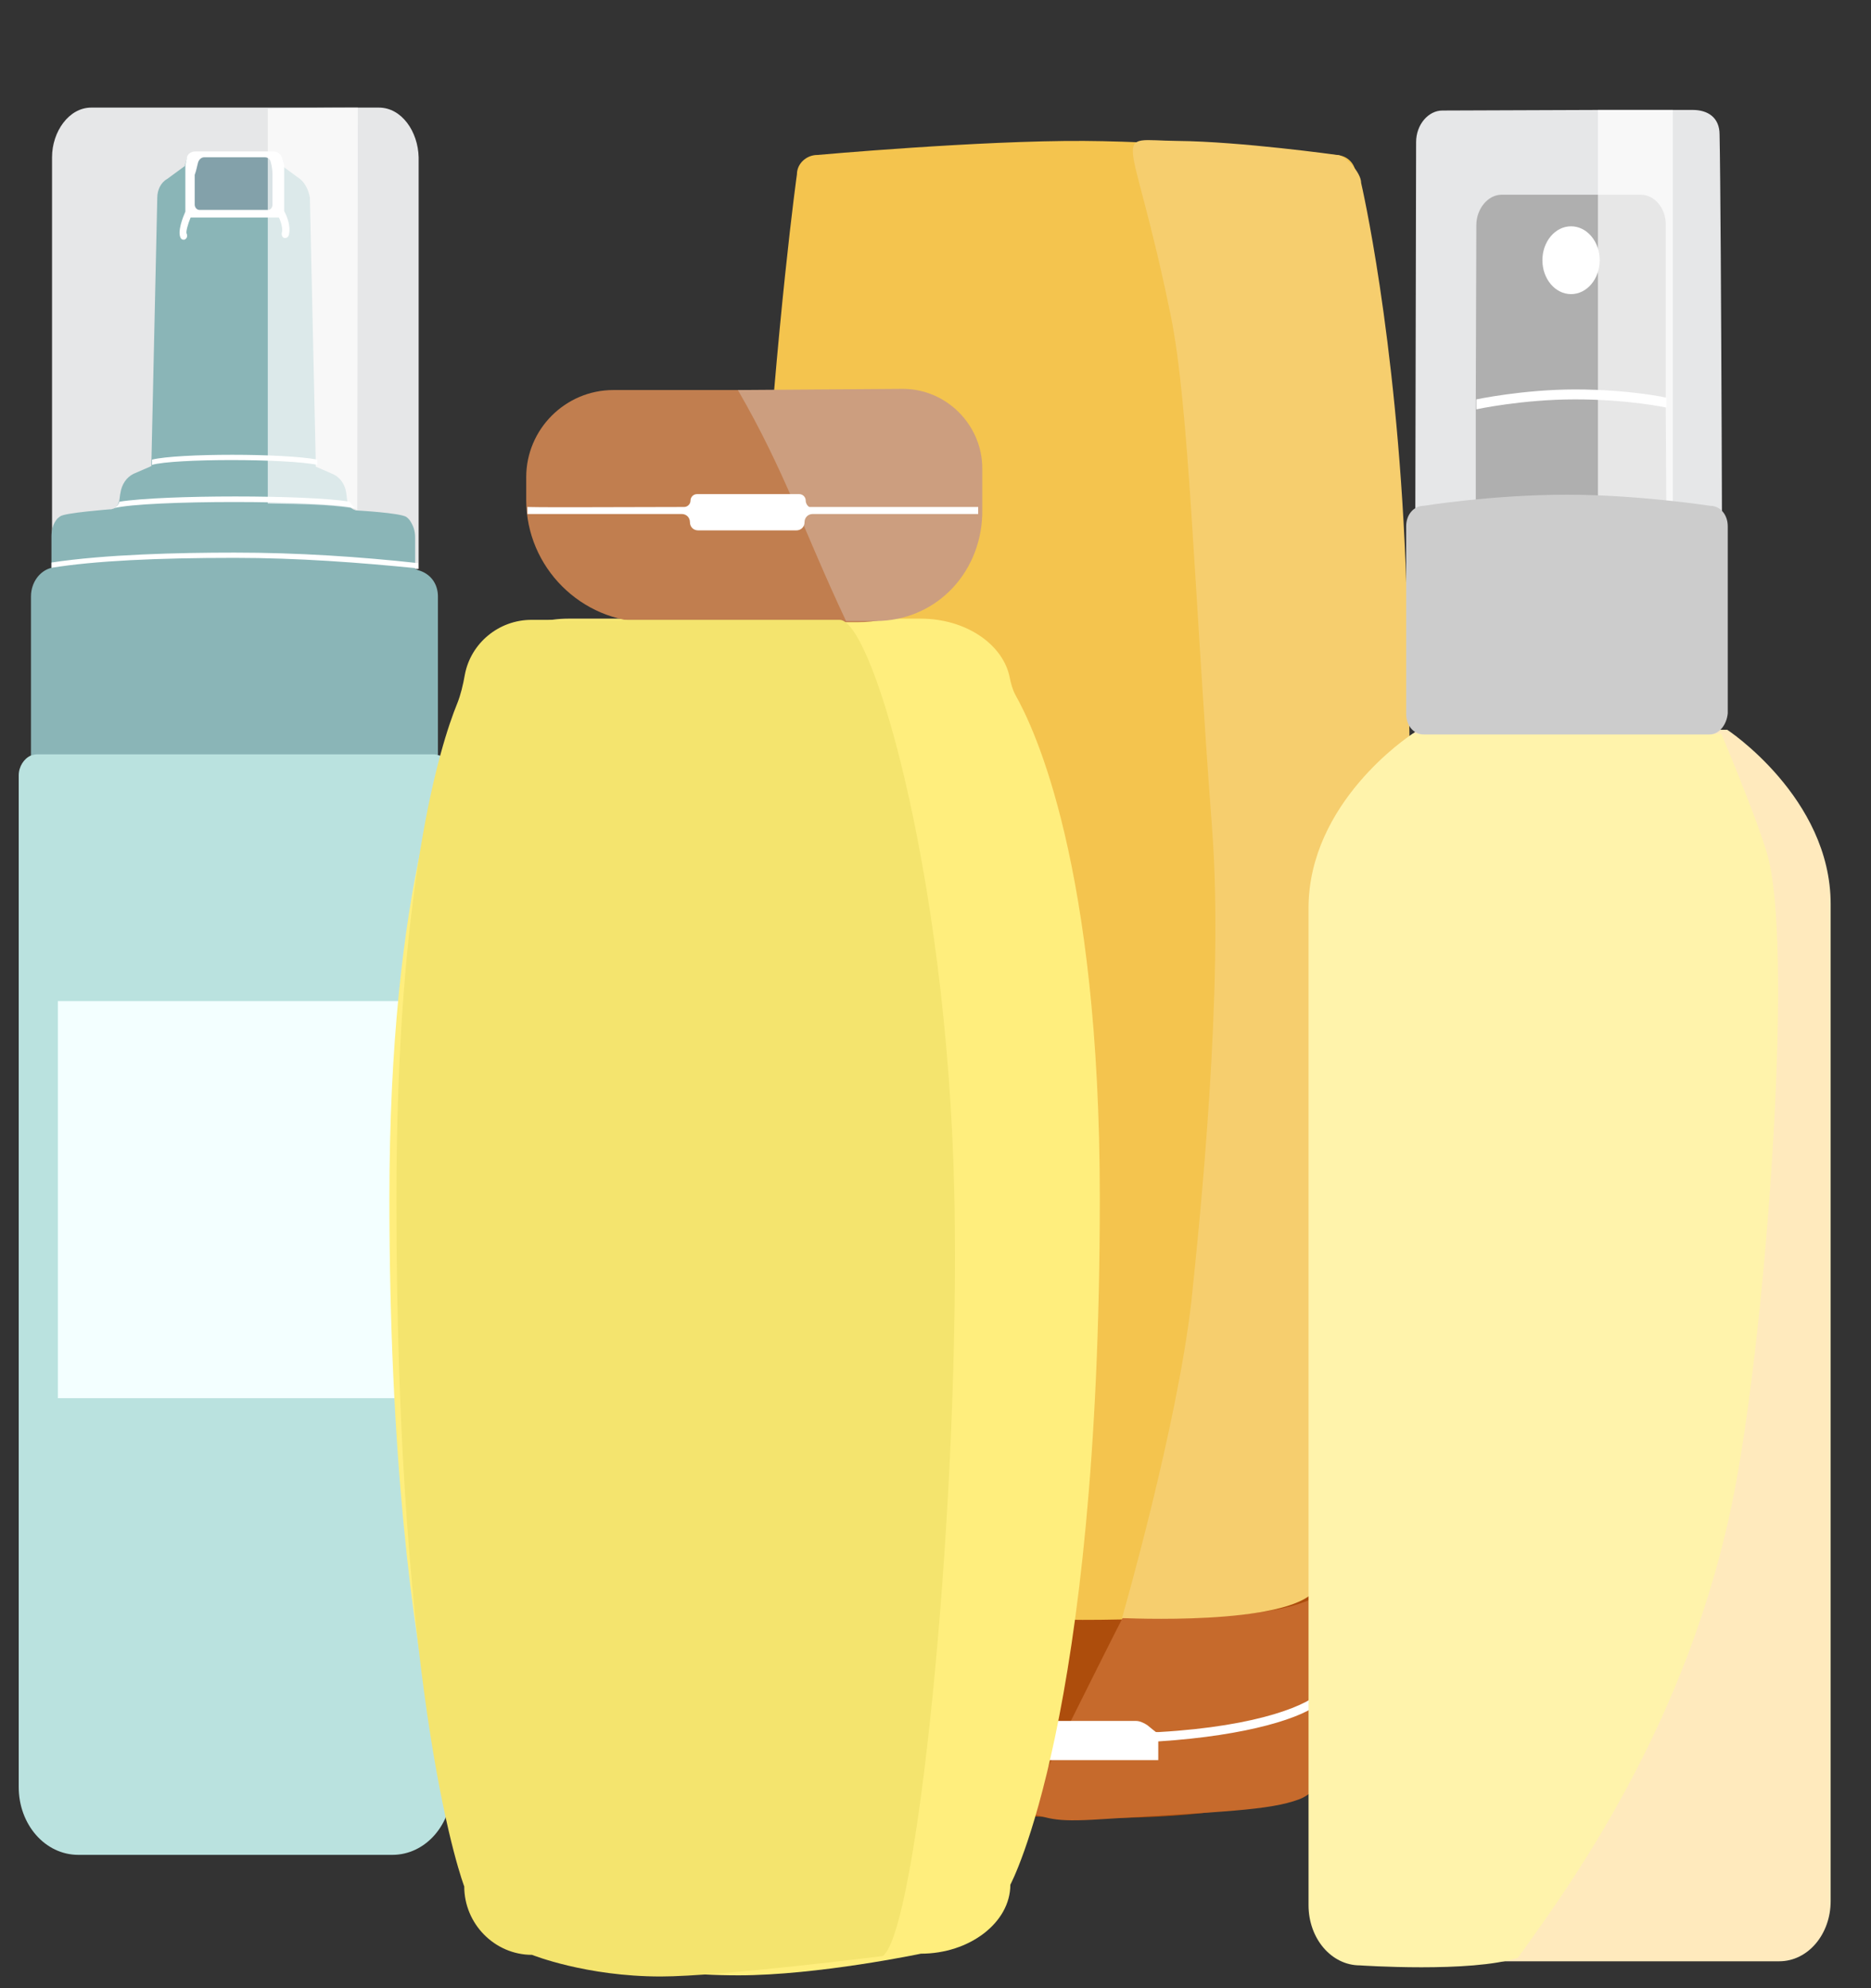
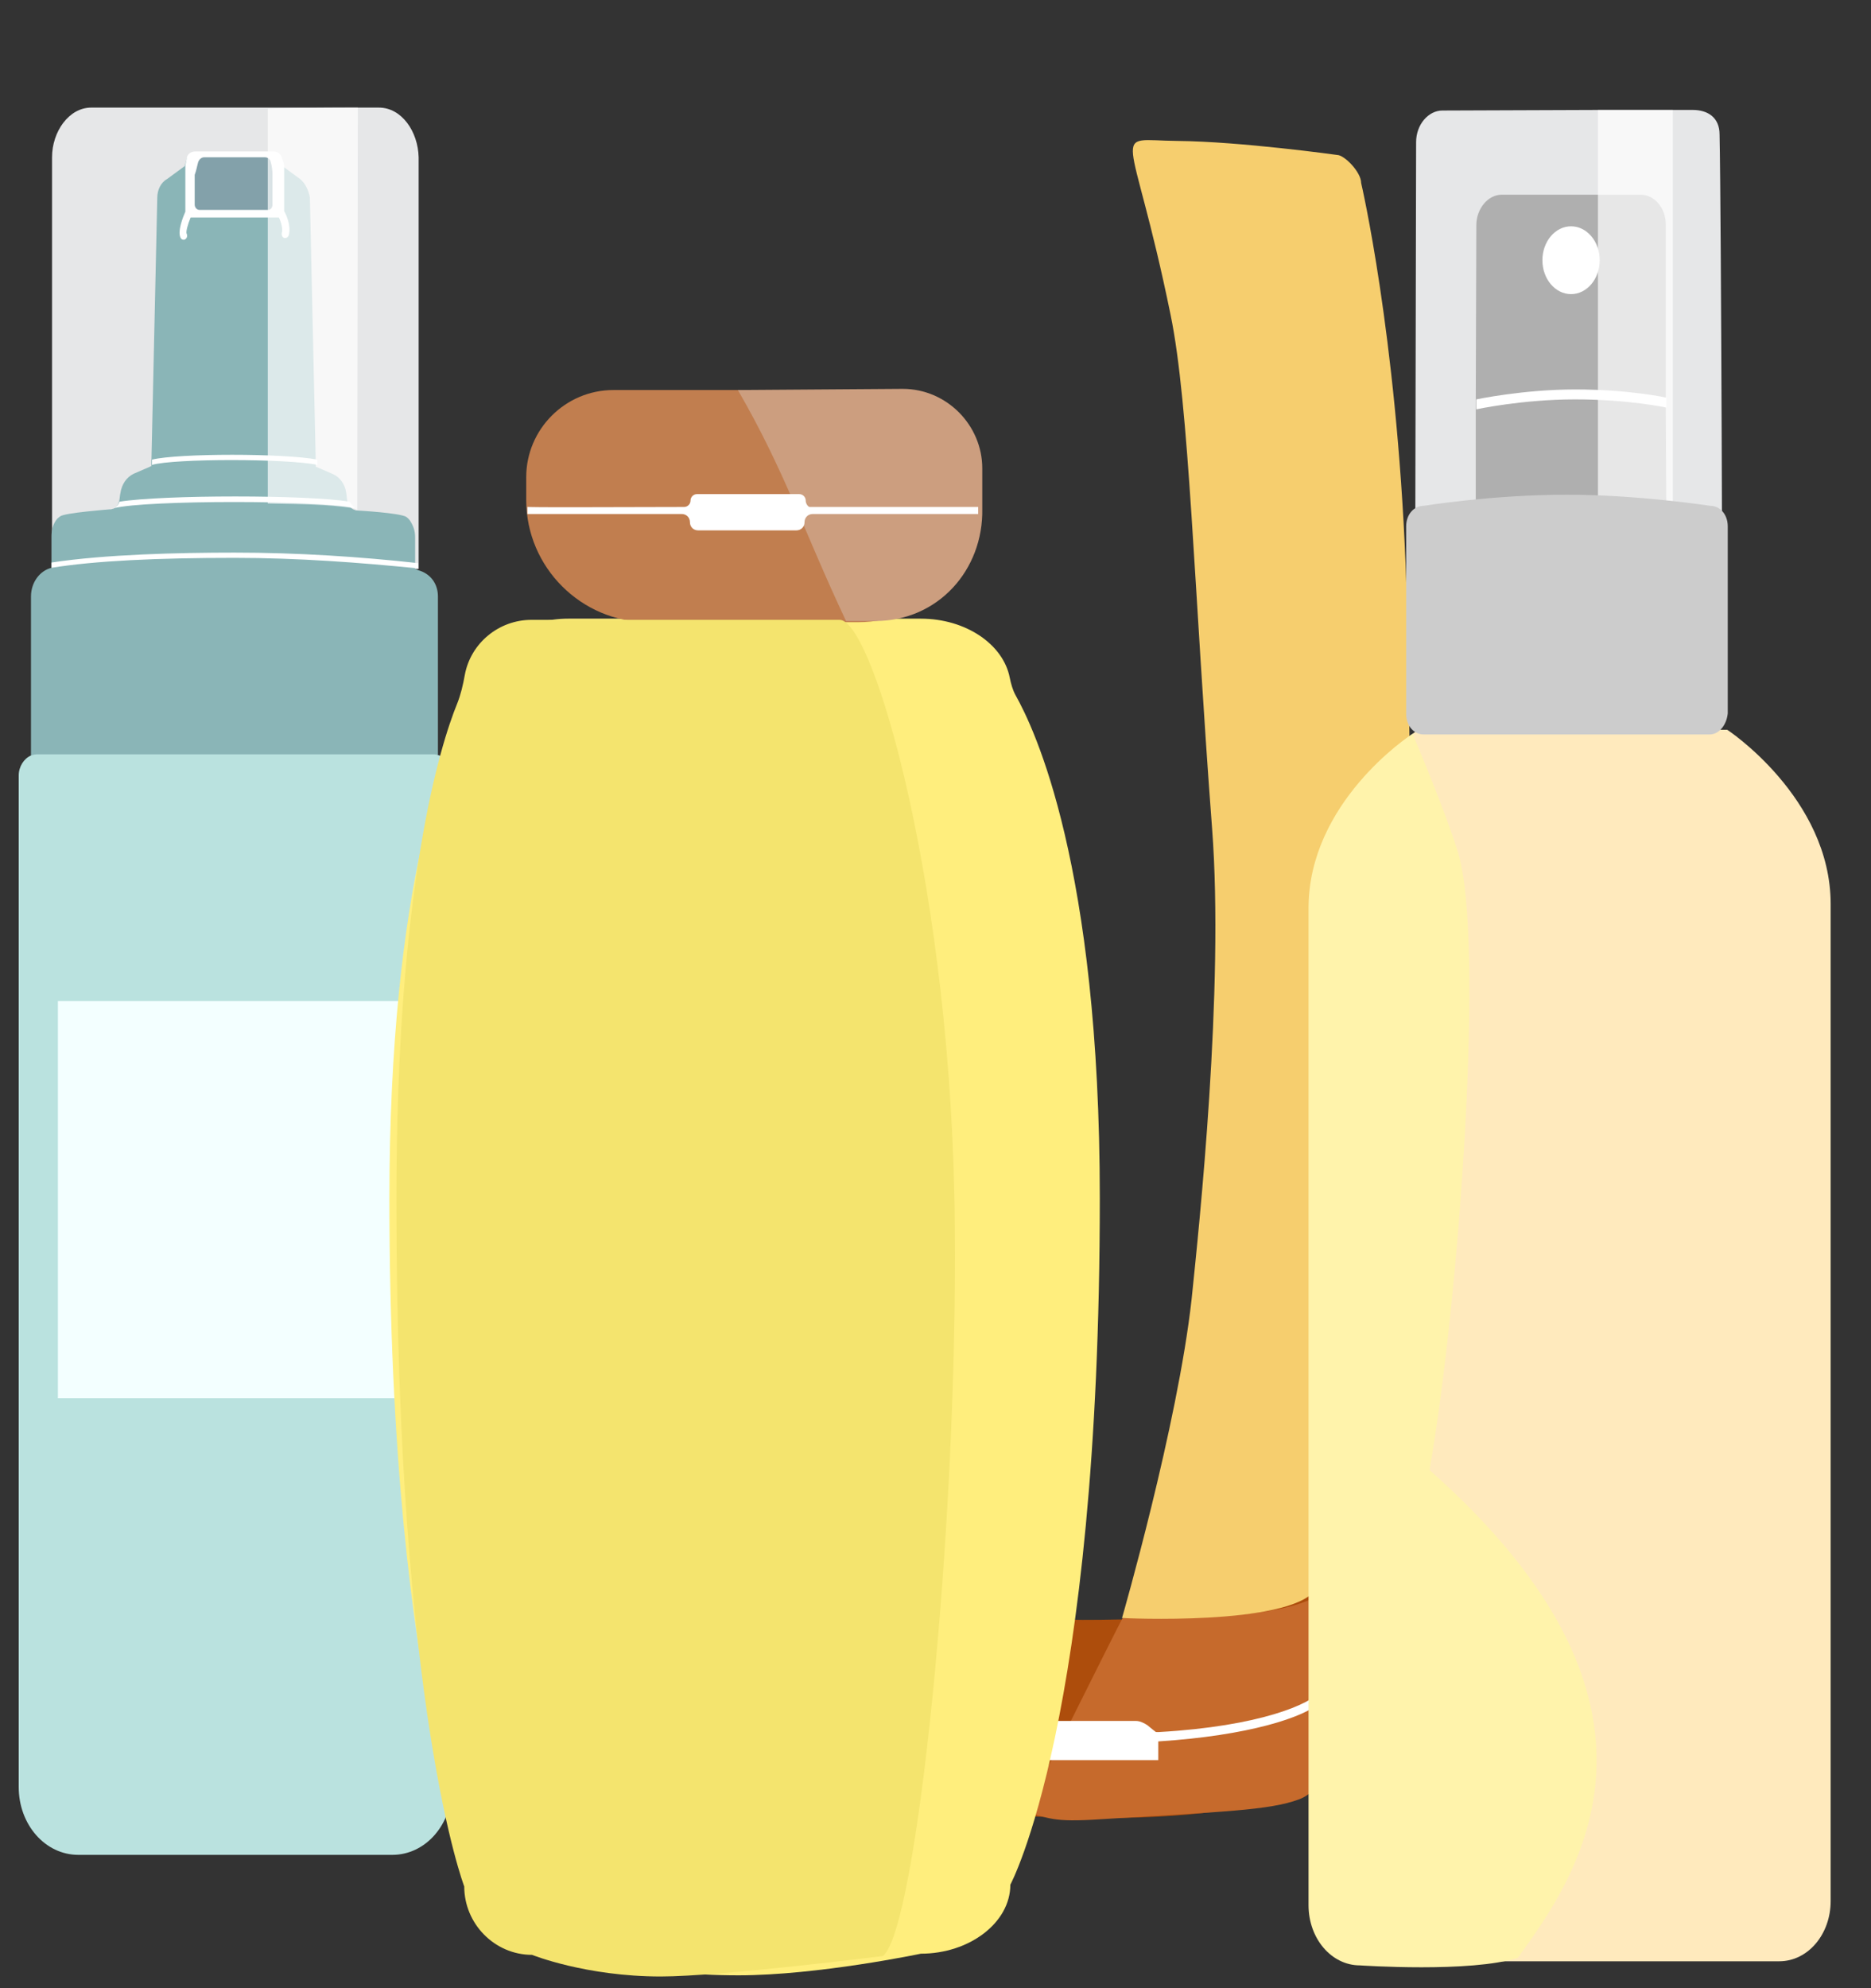
<svg xmlns="http://www.w3.org/2000/svg" version="1.1" id="Layer_1" x="0px" y="0px" viewBox="-145 227 320 340" style="enable-background:new -145 227 320 340;" xml:space="preserve">
  <rect x="-145" y="227" width="320" height="340" fill="#333333" stroke="none" />
  <style type="text/css">
	.st0{display:none;}
	.st1{fill:#F4C44E;}
	.st2{fill:#AD4D0C;}
	.st3{fill:#C66A2C;}
	.st4{fill:#FFFFFF;}
	.st5{fill:#F6CE6E;}
	.st6{fill:#E6E7E8;}
	.st7{display:none;fill:#BAB9B9;}
	.st8{fill:#AFAFAF;}
	.st9{fill:#FFEABD;}
	.st10{fill:#FFF3AB;}
	.st11{opacity:0.7;fill:#FFFFFF;enable-background:new    ;}
	.st12{display:inline;fill:#83A1AA;}
	.st13{fill:#CCCCCC;}
	.st14{fill:#8AB5B7;}
	.st15{fill:#BAE2DF;}
	.st16{fill:#83A1AA;}
	.st17{fill:#F3FFFF;}
	.st18{fill:#FFEE7D;}
	.st19{fill:#C17E4F;}
	.st20{fill:#CC9E7F;}
	.st21{fill:#F4E46E;}
</style>
  <g id="Layer_2" class="st0">
</g>
  <g id="Layer_8">
    <g id="Layer_7">
	</g>
  </g>
  <g id="Layer_15">
</g>
  <g id="Layer_10">
</g>
  <g id="Layer_22" class="st0">
</g>
  <g id="Layer_3">
</g>
  <g id="Layer_27">
</g>
  <g id="Layer_9">
</g>
  <g id="Layer_18">
</g>
  <g id="Layer_23">
</g>
  <g id="Layer_33">
</g>
  <g id="Layer_30">
</g>
  <g id="Layer_11">
</g>
  <g id="Layer_28">
</g>
  <g id="Layer_32">
</g>
  <g id="Layer_6">
    <g>
-       <path class="st1" d="M-5.2,253.5c0,0,27.8-2.5,45.6-2.4c16.3,0.1,43,2.4,43,2.4c2,0,3.5,1.5,3.5,3.5c0,0,5.5,25.6,8.1,65.2    c1.7,26.1,1.3,90.7,2,103.2c1.5,31-15.6,69.4-15.6,69.4c-0.9,4.3-2.1,5.4-4.2,6c-8.1,2.4-16.7,4.1-33.9,4.1    c-18,0-31.4-1.9-39.7-3.8c-2.4-0.5-4.8-3.6-5-6.3l-7.7-12.4c-0.7-1.4-1-3.1-1-4.8c0,0-6.6-29.7-6.4-52.4    c0.1-11.5,0.2-78.9,1.8-103.2c2.6-41,6-65.2,6-65.2C-8.7,255-7.1,253.5-5.2,253.5z" />
      <path class="st2" d="M80.9,496.8v30.5c0,2.9-1.8,5.4-4.4,6.4c-5.1,1.9-15,4.2-33.1,4.2c-22.8,0-34.4-2.8-39.9-4.8    c-2.7-1-4.3-3.5-4.4-6.3v-12.6v-1.7l-0.2-15.8c0,0,10.9,7.7,44.3,7.3C80.8,503.6,80.9,496.8,80.9,496.8z" />
      <path class="st3" d="M81.6,497.8v30.5c0,2.9-1.8,5.4-4.4,6.4c-5.1,1.9-13,2.1-33.8,3.4c-8.9,0.6-8.6-0.3-13-1.1    c1.5-3.2,15-30.3,16.6-33.3C83.6,504.3,81.6,497.8,81.6,497.8z" />
      <g>
        <path class="st4" d="M80.9,516.2v1.9c-2.9,2.6-12.3,5.7-27.8,6.7v3.2H30.8v-3.2C13,523.8,3,520.4-1,517.8v-1.7     c3.4,2.4,13,6.2,31.8,7.1h22.4C70.6,522.2,79.1,518.4,80.9,516.2z" />
        <path class="st4" d="M30.9,523.5c0.3-0.3,1.7-1.5,1.9-1.7c0.4-0.3,1.5-0.5,2.1-0.5h14.4l0,0c0.6,0,1.3,0.3,1.9,0.7     c0.4,0.3,1.3,1.1,1.8,1.4L30.9,523.5L30.9,523.5z" />
      </g>
      <path class="st5" d="M56.4,251.1c10.8,0.1,27.3,2.4,27.3,2.4c1.2,0,4.1,2.9,4.1,4.8c0,0,6,25.6,7.6,65.2    c1.1,26.1,0.9,90.7,1.2,103.2C97.6,466,80,498.9,80,498.9c-4.8,6.2-33.1,4.8-33.1,4.8s9.5-32.9,11.9-54.5    c1.3-12.6,5.6-53.1,3.5-80.6c-3.1-40.9-3.9-72.3-7.1-87.8C48.4,247.6,44.5,251,56.4,251.1z" />
    </g>
  </g>
  <g id="Layer_5">
    <g>
      <path class="st6" d="M149.6,344.1l-52.6,0.2l0.2-93c0-3,2.1-5.4,4.5-5.4l26.5-0.1h12.8h3.5c2.6,0,4.6,1.3,4.6,4.2    C149.4,263.8,149.6,344.1,149.6,344.1z" />
      <path class="st7" d="M149,351.9c0.1,0,0.2,0,0.3,0c2.5-0.1,4.4-2.5,4.4-5.4c0-3.5,0-8.8-0.1-12.3c-0.1-2.3-0.8-4.4-2.1-6.2l-1.4-2    c-1.3,2.2-5.1,2.1-25.6,2.1h-4.2c-20.5,0-23,0.4-24.5-1.7l-1.8,2.2c-1.4,1.8-2.3,4.1-2.4,6.6c-0.1,3.3-0.1,8.1-0.1,11.4    c0,2.9,2,5.3,4.4,5.4c0.1,0,0.2,0,0.3,0C99.6,351.9,145.9,351.9,149,351.9z" />
      <path class="st8" d="M140,314.9L140,314.9c-0.1,0-0.1,0-0.2,0c-1.8-0.1-5.9-0.5-11.5-0.7c-0.4,0-0.8,0-1.1,0    c-5.7-0.2-12.6-0.2-19.8,0.6v-16.8v-1.5l0.1-31c0-2.8,2-5.2,4.3-5.2h23.8c2.4,0,4.3,2.3,4.3,5.1v30.9v0.8v0.7l0,0L140,314.9z" />
      <g>
        <path class="st4" d="M140,296.7L140,296.7c0,0-6.4-1.4-15.6-1.4c-9.1,0-16.9,1.7-16.9,1.7v-1.7c0,0,8-1.7,16.9-1.7     c9.3,0,15.6,1.4,15.6,1.4v0.8V296.7z" />
      </g>
      <ellipse class="st4" cx="123.7" cy="271.5" rx="4.9" ry="5.8" />
      <path class="st9" d="M168.1,381.6v170.5c0,5.7-3.9,10.3-8.8,10.3H88.6c-4.9,0-8.8-4.6-8.8-10.3V381.6c0-18,17.1-29.4,17.8-29.8    l0,0l0,0h52.8C150.3,351.7,168.1,363.4,168.1,381.6z" />
-       <path class="st10" d="M114.6,561.8c-8,2.6-27,1.3-27,1.3c-4.9,0-8.8-4.6-8.8-10.3V382.3c0-18,17.1-29.4,17.8-29.8l0,0l0,0h52.8    c0,0,5.7,13.4,7.8,20.4c4.5,14.8,0.3,75.6-4.9,105.5C145.4,519,124.6,548,114.6,561.8z" />
+       <path class="st10" d="M114.6,561.8c-8,2.6-27,1.3-27,1.3c-4.9,0-8.8-4.6-8.8-10.3V382.3c0-18,17.1-29.4,17.8-29.8l0,0l0,0c0,0,5.7,13.4,7.8,20.4c4.5,14.8,0.3,75.6-4.9,105.5C145.4,519,124.6,548,114.6,561.8z" />
      <path class="st11" d="M141.1,245.8v67.9h-1.3c-1.8-0.1-5.9-0.5-11.5-0.7v-67.2H141.1z" />
      <g class="st0">
        <path class="st12" d="M114.1,287.6v44.8h2.6v-45C115.8,287.5,115,287.6,114.1,287.6z" />
        <path class="st12" d="M125.8,287.4v45h2.6v-44.9C127.5,287.5,126.6,287.5,125.8,287.4z" />
        <path class="st12" d="M133.5,287.8v44.6h2.6V288C135.3,288,134.4,287.9,133.5,287.8z" />
        <path class="st12" d="M129.6,287.6v44.8h2.6v-44.7C131.3,287.7,130.5,287.7,129.6,287.6z" />
        <path class="st12" d="M118,287.4v45h2.6v-45.1C119.8,287.3,118.9,287.4,118,287.4z" />
        <path class="st12" d="M137.3,288.1v44.3h2.6v-44.1C139.3,288.2,138.4,288.2,137.3,288.1z" />
        <path class="st12" d="M121.8,287.3v45.1h2.7v-45C123.6,287.4,122.7,287.3,121.8,287.3z" />
        <path class="st12" d="M106.3,288.3v44.2h2.6v-44.4C108,288.1,107.2,288.2,106.3,288.3z" />
        <path class="st12" d="M149,290.4c0,0,0,39.3,0,40.1c0.9-1.2,1.4-2.8,1.4-4.4v-33.7C150.4,291.5,149.3,290.6,149,290.4z" />
        <path class="st12" d="M147.8,289.8c-0.8-0.3-1.8-0.6-2.6-0.8v43.5h-1.2c0,0,0-42.9,0-43.7c-0.7-0.1-2.1-0.3-2.6-0.3v44h5.2     l0.6-0.3c0.3-0.1,0.5-0.3,0.7-0.4l0,0L147.8,289.8L147.8,289.8z" />
        <path class="st12" d="M97.4,290.3L97.4,290.3c-0.9,0.5-1.7,1.2-1.7,2.2v33.7c0,1.8,0.6,3.4,1.7,4.6     C97.4,329.8,97.4,290.3,97.4,290.3z" />
        <path class="st12" d="M102.5,288.7v43.7h-1.2v-43.5c-0.8,0.2-1.8,0.4-2.6,0.7l0,0v42.1l0,0c0.2,0.1,0.3,0.2,0.5,0.3l0.6,0.3h5.4     v-44C104.5,288.5,103.3,288.6,102.5,288.7z" />
        <path class="st12" d="M110.3,287.9v44.5h2.6v-44.7C111.9,287.8,111.1,287.8,110.3,287.9z" />
      </g>
      <path class="st13" d="M147.4,352.6H98.5c-1.7,0-3-1.5-3-3.5v-32.1c0-2,1.3-3.5,3-3.5c0,0,11.7-1.9,24.5-1.9    c12.2,0,24.5,1.9,24.5,1.9c1.7,0,3,1.5,3,3.5V349C150.3,351,149,352.6,147.4,352.6z" />
    </g>
  </g>
  <g id="Layer_13">
    <path class="st6" d="M-80.2,245.4h-3.6c-3.6,0-9.3,0-15.6,0c-12.8,0-27.8,0-30,0c-3.8,0-6.7,4.1-6.7,8.5v70.4h62.7v-70.4   C-73.5,249.5-76.3,245.4-80.2,245.4z" />
    <path class="st14" d="M-70.1,329v27.3h-69.6V329c0-2.4,1.5-4.4,3.5-4.9v-5.4c0-1.1,0.3-2.2,1-3c0.2-0.2,0.5-0.4,0.5-0.4   c0.7-0.6,8.5-1.2,8.5-1.2c0.1,0,0.2,0,0.2,0l0,0l0,0c0.1,0,0.2-0.1,0.4-0.1c0.4-0.2,0.8-0.6,0.9-1.1c0-0.1,0.1-0.2,0.1-0.3   c0.1-0.5,0.1-0.9,0.2-1.3c0.2-1.4,1-2.7,2.3-3.3l3-1.3l0,0v-0.9l0,0l1-45c0-1.3,0.6-2.6,1.7-3.2l3-2.2l0.4-1.4c0.2-0.6,0.7-1,1.2-1   h13.5c0.6,0,1.1,0.4,1.2,1l0.4,1.4l3,2.2c0.9,0.7,1.5,2,1.7,3.2l1,45.1v0.9l0,0l3,1.3c1.1,0.5,2,1.7,2.2,3.1c0.1,0.5,0.1,1,0.2,1.5   c0,0.1,0,0.2,0.1,0.3c0.2,0.5,0.5,0.9,0.9,1.1c0.2,0.1,0.3,0.1,0.5,0.2l0,0c0.1,0,0.1,0,0.2,0c0,0,7.3,0.4,8.4,1.1   c0,0,0.4,0.3,0.6,0.6c0.6,0.9,0.9,1.8,0.9,2.9v5.4l0,0l0,0c0.2,0,0.3,0.1,0.5,0.2C-71.3,325.1-70.1,326.9-70.1,329z" />
    <path class="st4" d="M-96.4,263.1V263v-7.8l-0.4-1.3c-0.2-0.6-0.8-1-1.4-1h-13.4c-0.6,0-1.2,0.3-1.4,0.9l-0.3,1.5v7.8   c0,0,0,0,0,0.1l0,0c-0.4,0.9-1.4,3.4-0.8,4.5c0.1,0.2,0.3,0.3,0.5,0.3c0.1,0,0.2,0,0.3-0.1c0.3-0.2,0.4-0.6,0.2-1   c-0.1-0.3,0.2-1.5,0.7-2.7c0,0,0,0,0.1,0h15l0,0c0.4,0.8,0.7,2,0.5,2.6c-0.1,0.4,0.1,0.8,0.4,0.9c0.1,0,0.1,0,0.2,0   c0.3,0,0.5-0.2,0.6-0.5C-95.2,265.6-96,263.8-96.4,263.1z" />
    <path class="st15" d="M-67.7,359.6v173c0,6.4-4.5,11.6-10.2,11.6h-53.7c-5.7,0-10.2-5.2-10.2-11.6v-173c0-1.5,0.9-2.9,2.1-3.4   c0.3-0.1,0.7-0.2,1-0.2h67.8c0.2,0,0.4,0,0.7,0.1C-68.7,356.4-67.7,357.9-67.7,359.6z" />
    <g>
      <path class="st4" d="M-73.5,324.2c-10-1-20.5-1.8-31.4-1.8c-13.2,0-23.9,0.5-31.3,1.7v-0.9c9.2-1.4,21.7-1.7,31.3-1.7    c10.8,0,21.4,0.7,31.4,1.8V324.2L-73.5,324.2z" />
    </g>
    <g>
      <path class="st4" d="M-90.7,306.5c-5.3-1.1-24.5-1.1-28.3,0l0,0v-0.9c4.5-1.1,22.6-1.1,28.3,0V306.5L-90.7,306.5z" />
    </g>
    <g>
      <path class="st4" d="M-125.9,314.1L-125.9,314.1L-125.9,314.1L-125.9,314.1z" />
      <path class="st4" d="M-84.2,313.9c-5.8-1.4-35.8-1.4-41.3,0c0.4-0.2,0.8-0.6,0.9-1.1c7.5-1.2,32.3-1.2,39.4,0    C-84.9,313.2-84.6,313.7-84.2,313.9z" />
      <path class="st4" d="M-83.7,314.1L-83.7,314.1L-83.7,314.1L-83.7,314.1z" />
    </g>
    <path class="st16" d="M-111.1,254.7L-111.1,254.7c0.2-0.5,0.6-0.8,1-0.8h10.4c0.5,0,0.9,0.3,1,0.8l0,0c0.2,0.7,0.3,1.4,0.3,2.2v5.1   c0,0.5-0.3,0.9-0.8,0.9h-11.7c-0.4,0-0.8-0.4-0.8-0.9v-5.1C-111.4,256.1-111.3,255.4-111.1,254.7z" />
    <rect x="-135.1" y="398.2" class="st17" width="60" height="67.9" />
    <path class="st11" d="M-83.8,245.4l-0.1,68.8c0,0-0.5-0.3-1.4-0.4c-3.6-0.5-7.3-0.6-13.9-0.7v-67.5   C-93.1,245.4-87.4,245.4-83.8,245.4z" />
  </g>
  <g id="Layer_29">
    <path class="st18" d="M12.5,561.1c0,0-17.6,3.7-31.2,3.7c-16.8,0-29.1-3.7-29.1-3.7c-8.4,0-15.3-5.3-15.3-11.7   c0,0-15.3-30-15.3-117.4c0-54,9.9-77.8,13.8-84.9c0.8-1.5,1.3-3.2,1.8-4.9c1.4-5.4,7.6-9.4,15-9.4h60.3c7.7,0,14.1,4.4,15.2,10.1   c0.2,1,0.5,2.1,1,3c3.2,5.7,14.4,29,14.4,86c0,89.1-15.3,117.4-15.3,117.4C27.8,555.8,20.8,561.1,12.5,561.1z" />
    <path class="st19" d="M1.8,333.4h-35.9c-11.5,0-20.9-9.4-20.9-20.9v-3.9c0-8.2,6.7-14.9,14.9-14.9H7.8c8.2,0,14.9,6.7,14.9,14.9   v3.9C22.8,324,13.4,333.4,1.8,333.4z" />
    <path class="st20" d="M4.7,333.2h-5c-7.3-15.5-10.4-25.5-18.5-39.5l28.2-0.2c7.5,0,13.6,6.2,13.6,13.6v6.9   C23.2,324.5,15.4,333.2,4.7,333.2z" />
    <path class="st4" d="M-7.2,312.6L-7.2,312.6c0-0.6-0.5-1.1-1.1-1.1h-17.5c-0.6,0-1.1,0.5-1.1,1.1l0,0c0,0.6-0.5,1.1-1.1,1.1   c-10.6,0-22.8,0.1-26.8,0v1.2c6.3,0,21.4,0,26.4,0c0.8,0,1.4,0.6,1.4,1.4l0,0c0,0.8,0.6,1.4,1.4,1.4h16.8c0.8,0,1.4-0.6,1.4-1.4   l0,0c0-0.8,0.6-1.4,1.4-1.4h28.3v-1.2c0,0-22.9,0-28.7,0C-6.7,313.8-7.2,313.2-7.2,312.6z" />
    <path class="st21" d="M6,561.5c0,0-27.8,3.5-38,3.5c-12.8,0-22-3.7-22-3.7c-6.4,0-11.6-5.3-11.6-11.7c0,0-11.6-30-11.6-117.4   c0-54,7.5-77.8,10.4-84.9c0.6-1.5,1-3.2,1.3-4.9c1-5.4,5.8-9.4,11.4-9.4h52.7c5.8,0,19.3,46.7,19.7,103.7   C18.8,488.7,11.8,557,6,561.5z" />
  </g>
  <g id="Layer_24">
</g>
  <g id="Layer_25">
</g>
  <g id="Layer_14">
</g>
  <g id="Layer_12">
</g>
  <g id="Layer_20">
</g>
  <g id="Layer_17">
</g>
  <g id="Layer_26">
</g>
  <g id="Layer_19" class="st0">
</g>
  <g id="Layer_16">
</g>
  <g id="Layer_31">
</g>
</svg>